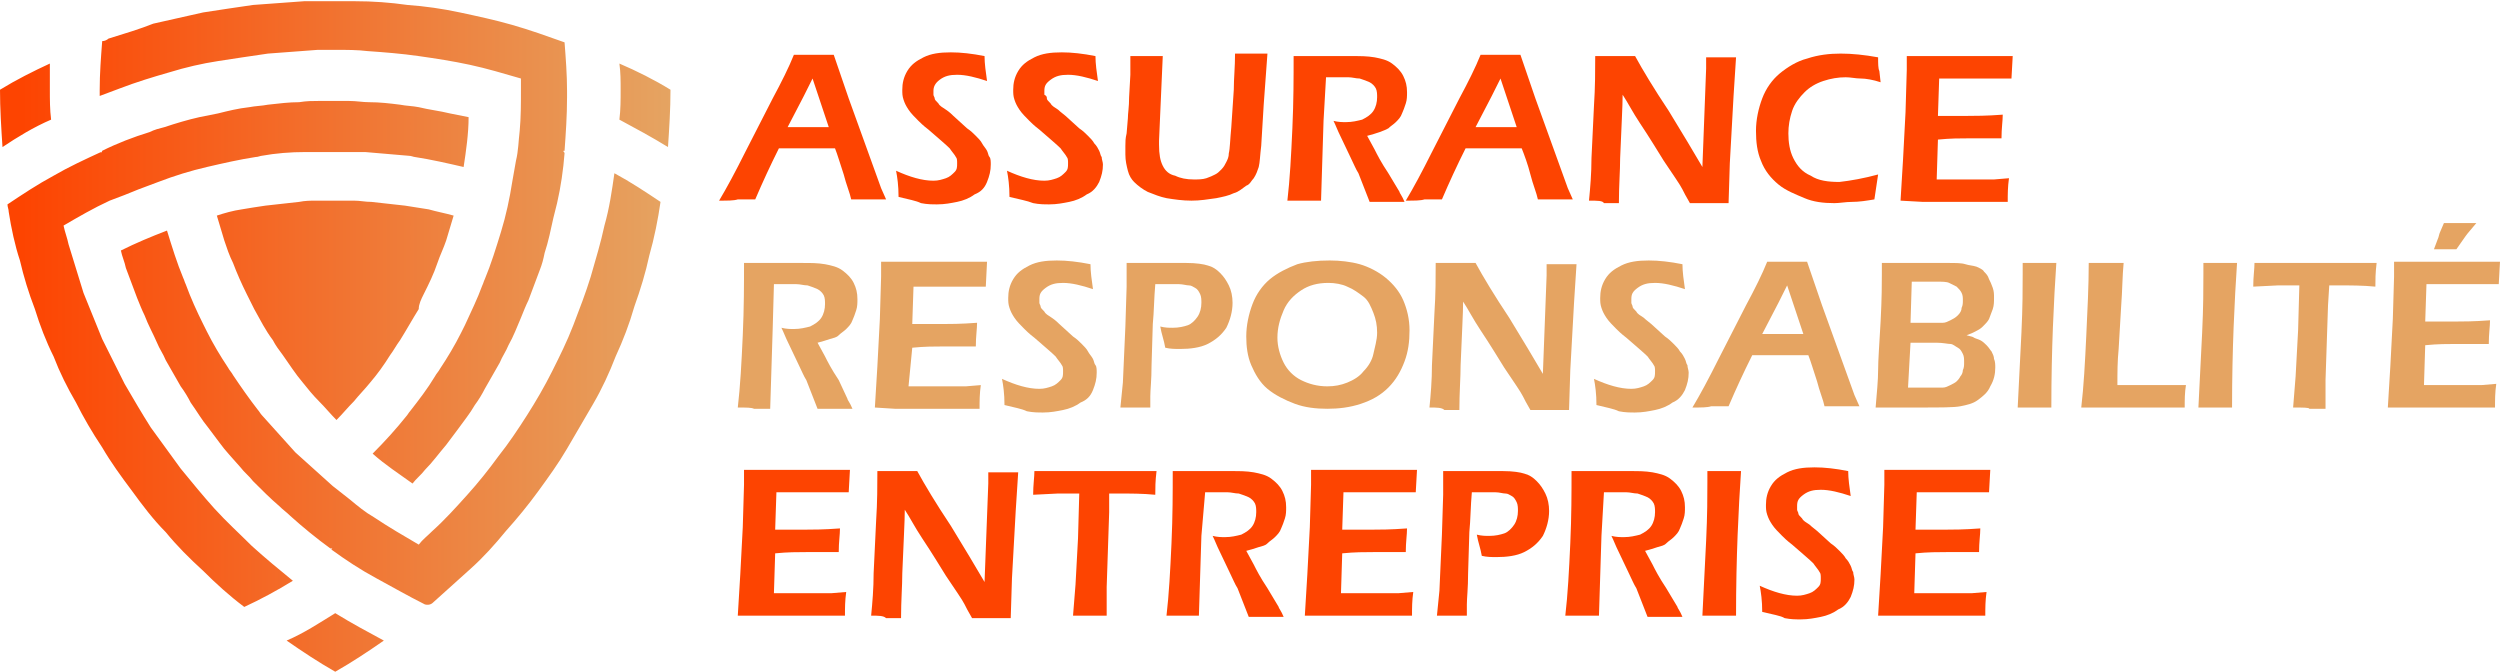
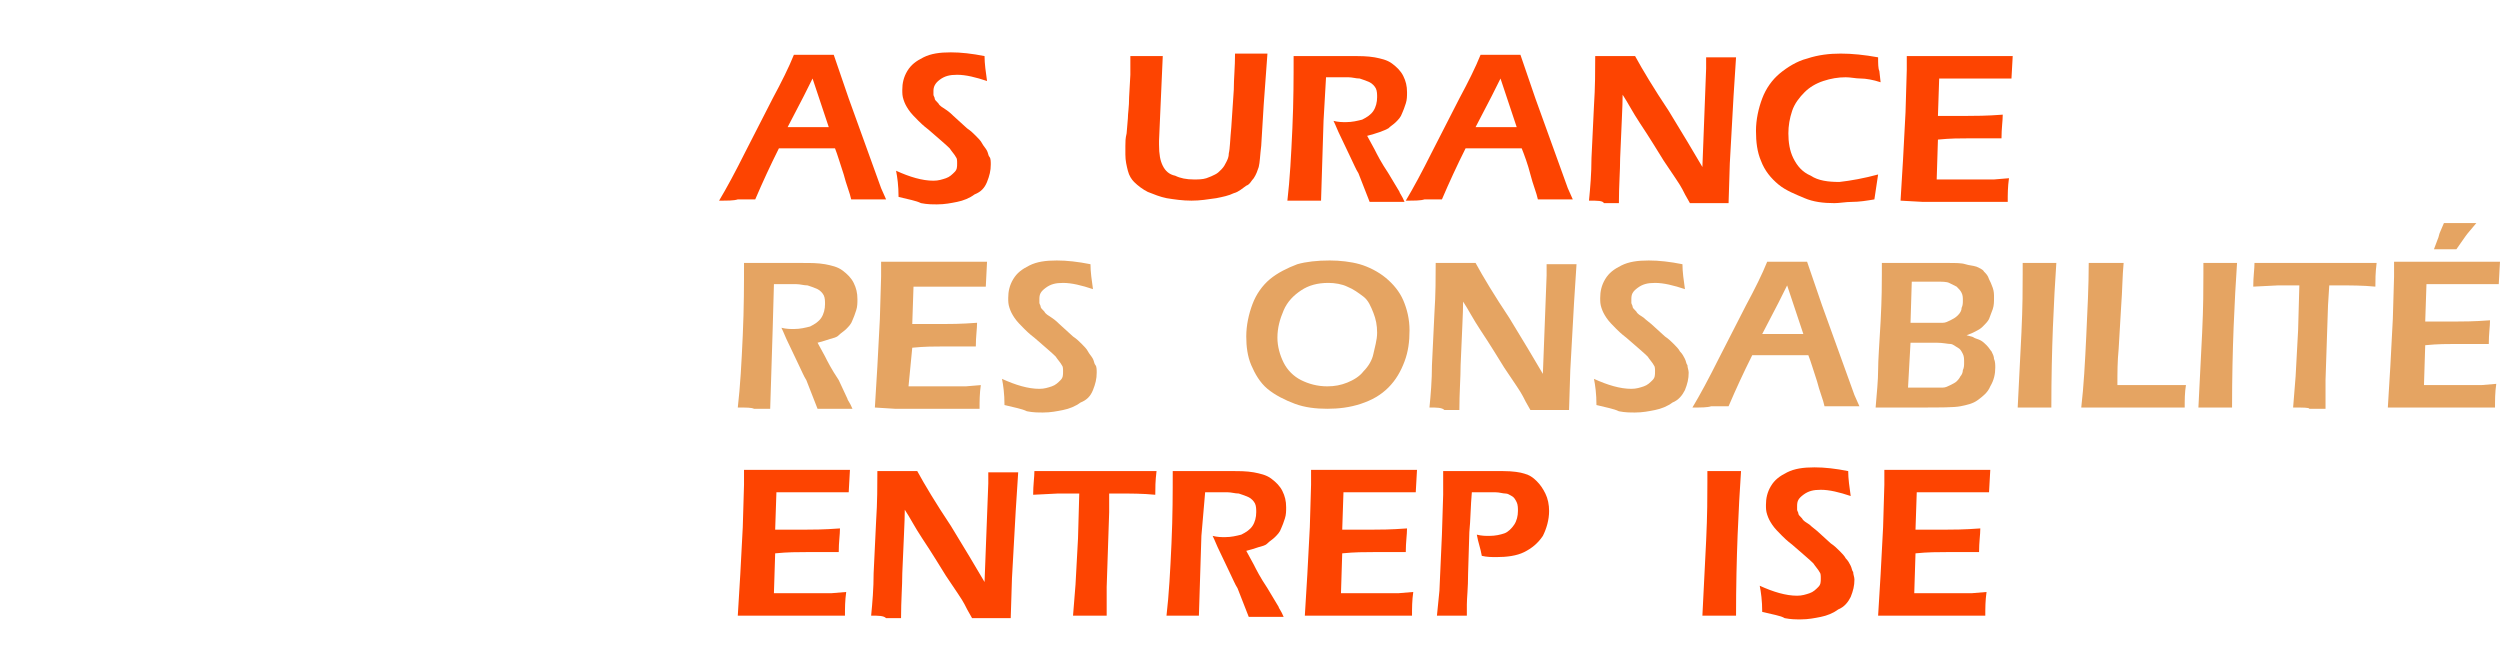
<svg xmlns="http://www.w3.org/2000/svg" version="1.1" id="Layer_1" x="0px" y="0px" width="200.6px" height="53.9px" viewBox="0 0 200.6 53.9" style="enable-background:new 0 0 200.6 53.9;" xml:space="preserve">
  <style type="text/css">
	.st0{fill:#FD4401;}
	.st1{fill:#E5A462;}
	.st2{fill-rule:evenodd;clip-rule:evenodd;fill:url(#SVGID_1_);}
</style>
  <g>
    <g>
      <path class="st0" d="M57.7,16.1c0.6-1,1.3-2.3,2.1-3.9L62,7.9c0.7-1.3,1.3-2.5,1.7-3.5c0.7,0,1.3,0,1.6,0c0.5,0,1.1,0,1.6,0    l1.2,3.5l2.6,7.2l0.4,0.9l-1.3,0c-0.3,0-0.8,0-1.5,0c-0.1-0.5-0.4-1.2-0.6-2c-0.3-0.9-0.5-1.6-0.7-2.1h-4.5    c-0.7,1.4-1.3,2.7-1.9,4.1l-1.4,0C58.9,16.1,58.4,16.1,57.7,16.1z M63.2,10.2h3.3l-1.3-3.9l-0.7,1.4L63.2,10.2z" />
      <path class="st0" d="M72.1,15.8c0-0.9-0.1-1.6-0.2-2.1c1.1,0.5,2.1,0.8,3,0.8c0.4,0,0.7-0.1,1-0.2c0.3-0.1,0.5-0.3,0.7-0.5    s0.2-0.4,0.2-0.7c0-0.2,0-0.4-0.1-0.5c-0.1-0.2-0.3-0.4-0.5-0.7c-0.3-0.3-0.9-0.8-1.7-1.5c-0.4-0.3-0.7-0.6-0.8-0.7    c-0.3-0.3-0.6-0.6-0.8-0.9c-0.2-0.3-0.3-0.5-0.4-0.8c-0.1-0.3-0.1-0.5-0.1-0.8c0-0.5,0.1-1,0.4-1.5c0.3-0.5,0.7-0.8,1.3-1.1    c0.6-0.3,1.3-0.4,2.2-0.4c0.8,0,1.7,0.1,2.7,0.3c0,0.6,0.1,1.3,0.2,2c-0.9-0.3-1.7-0.5-2.4-0.5c-0.6,0-1,0.1-1.4,0.4    S74.9,7,74.9,7.3c0,0.1,0,0.2,0,0.3c0,0.1,0.1,0.2,0.1,0.3c0,0.1,0.1,0.2,0.3,0.4c0.1,0.2,0.3,0.3,0.6,0.5s0.5,0.4,0.6,0.5l1.1,1    c0.3,0.2,0.5,0.4,0.7,0.6c0.2,0.2,0.4,0.4,0.5,0.6c0.1,0.2,0.3,0.4,0.4,0.6c0.1,0.2,0.1,0.4,0.2,0.5s0.1,0.4,0.1,0.6    c0,0.5-0.1,0.9-0.3,1.4s-0.5,0.8-1,1c-0.4,0.3-0.9,0.5-1.4,0.6s-1,0.2-1.6,0.2c-0.4,0-0.8,0-1.3-0.1C73.5,16.1,72.9,16,72.1,15.8z    " />
-       <path class="st0" d="M81,15.8c0-0.9-0.1-1.6-0.2-2.1c1.1,0.5,2.1,0.8,3,0.8c0.4,0,0.7-0.1,1-0.2s0.5-0.3,0.7-0.5    c0.2-0.2,0.2-0.4,0.2-0.7c0-0.2,0-0.4-0.1-0.5c-0.1-0.2-0.3-0.4-0.5-0.7c-0.3-0.3-0.9-0.8-1.7-1.5c-0.4-0.3-0.7-0.6-0.8-0.7    c-0.3-0.3-0.6-0.6-0.8-0.9c-0.2-0.3-0.3-0.5-0.4-0.8c-0.1-0.3-0.1-0.5-0.1-0.8c0-0.5,0.1-1,0.4-1.5c0.3-0.5,0.7-0.8,1.3-1.1    s1.3-0.4,2.2-0.4c0.8,0,1.7,0.1,2.7,0.3c0,0.6,0.1,1.3,0.2,2c-0.9-0.3-1.7-0.5-2.4-0.5c-0.6,0-1,0.1-1.4,0.4    c-0.4,0.3-0.5,0.5-0.5,0.9c0,0.1,0,0.2,0,0.3C84,7.7,84,7.8,84,7.9s0.1,0.2,0.3,0.4c0.1,0.2,0.3,0.3,0.6,0.5    c0.2,0.2,0.5,0.4,0.6,0.5l1.1,1c0.3,0.2,0.5,0.4,0.7,0.6c0.2,0.2,0.4,0.4,0.5,0.6c0.2,0.2,0.3,0.4,0.4,0.6    c0.1,0.2,0.1,0.4,0.2,0.5c0,0.2,0.1,0.4,0.1,0.6c0,0.5-0.1,0.9-0.3,1.4c-0.2,0.4-0.5,0.8-1,1c-0.4,0.3-0.9,0.5-1.4,0.6    s-1,0.2-1.6,0.2c-0.4,0-0.8,0-1.3-0.1C82.4,16.1,81.8,16,81,15.8z" />
      <path class="st0" d="M90.7,4.5c0.7,0,1.1,0,1.3,0c0.3,0,0.7,0,1.3,0L93,11.3c0,0.1,0,0.2,0,0.3c0,0.8,0.1,1.3,0.3,1.7    c0.2,0.4,0.5,0.7,1,0.8c0.4,0.2,0.9,0.3,1.5,0.3c0.3,0,0.7,0,1-0.1c0.3-0.1,0.5-0.2,0.7-0.3c0.2-0.1,0.3-0.2,0.5-0.4    c0.2-0.2,0.3-0.4,0.4-0.6c0.1-0.2,0.2-0.4,0.2-0.7c0.1-0.4,0.1-1.1,0.2-2.1l0.2-3c0-0.9,0.1-1.8,0.1-2.9c0.6,0,1.1,0,1.4,0l1.2,0    l-0.3,4.1l-0.2,3.3c-0.1,0.8-0.1,1.3-0.2,1.7c-0.1,0.3-0.2,0.6-0.4,0.9c-0.2,0.2-0.3,0.5-0.6,0.6c-0.3,0.2-0.6,0.5-1,0.6    c-0.4,0.2-0.9,0.3-1.4,0.4c-0.7,0.1-1.3,0.2-2,0.2c-0.7,0-1.4-0.1-2-0.2c-0.5-0.1-1-0.3-1.5-0.5c-0.4-0.2-0.8-0.5-1.1-0.8    c-0.2-0.2-0.4-0.5-0.5-0.9c-0.1-0.4-0.2-0.8-0.2-1.3c0-0.2,0-0.4,0-0.7c0-0.3,0-0.6,0.1-1l0.1-1.2c0-0.4,0.1-0.9,0.1-1.7l0.1-1.8    C90.7,5.6,90.7,5.1,90.7,4.5z" />
      <path class="st0" d="M103.3,16.1c0.2-1.7,0.3-3.6,0.4-5.8c0.1-2.2,0.1-4.1,0.1-5.8c0.7,0,1.3,0,1.7,0c0.5,0,1,0,1.5,0s1,0,1.5,0    c0.7,0,1.2,0,1.8,0.1c0.5,0.1,1,0.2,1.4,0.5c0.4,0.3,0.7,0.6,0.9,1c0.2,0.4,0.3,0.8,0.3,1.3c0,0.3,0,0.6-0.1,0.9    c-0.1,0.3-0.2,0.6-0.3,0.8c-0.1,0.3-0.3,0.5-0.5,0.7c-0.2,0.2-0.4,0.3-0.6,0.5c-0.2,0.1-0.4,0.2-0.7,0.3c-0.3,0.1-0.6,0.2-1,0.3    l0.6,1.1c0.2,0.4,0.5,1,1.1,1.9l0.9,1.5c0,0.1,0.2,0.3,0.4,0.8c-0.7,0-1.2,0-1.4,0c-0.3,0-0.8,0-1.4,0l-0.9-2.3    c-0.2-0.3-0.4-0.8-0.6-1.2l-1-2.1c-0.1-0.2-0.2-0.5-0.4-0.9c0.4,0.1,0.7,0.1,1,0.1c0.5,0,0.9-0.1,1.3-0.2c0.4-0.2,0.7-0.4,0.9-0.7    c0.2-0.3,0.3-0.7,0.3-1.1c0-0.2,0-0.5-0.1-0.7s-0.3-0.4-0.5-0.5s-0.5-0.2-0.8-0.3c-0.3,0-0.6-0.1-0.9-0.1c-0.2,0-0.4,0-0.7,0    c-0.3,0-0.7,0-1.1,0l-0.2,3.5l-0.2,6.4l-1.3,0C104.4,16.1,104,16.1,103.3,16.1z" />
      <path class="st0" d="M112.8,16.1c0.6-1,1.3-2.3,2.1-3.9l2.2-4.3c0.7-1.3,1.3-2.5,1.7-3.5c0.7,0,1.3,0,1.6,0c0.5,0,1.1,0,1.6,0    l1.2,3.5l2.6,7.2l0.4,0.9l-1.3,0c-0.3,0-0.8,0-1.5,0c-0.1-0.5-0.4-1.2-0.6-2s-0.5-1.6-0.7-2.1h-4.5c-0.7,1.4-1.3,2.7-1.9,4.1    l-1.4,0C114,16.1,113.5,16.1,112.8,16.1z M118.4,10.2h3.3l-1.3-3.9l-0.7,1.4L118.4,10.2z" />
      <path class="st0" d="M127.5,16.1c0.1-1,0.2-2.2,0.2-3.4l0.2-4.2c0.1-1.5,0.1-2.9,0.1-4c0.7,0,1.2,0,1.7,0c0.3,0,0.8,0,1.5,0    c0.6,1.1,1.5,2.6,2.7,4.4c1.1,1.8,2,3.3,2.7,4.5l0.3-7.9c0-0.2,0-0.5,0-0.9c0.5,0,0.9,0,1.2,0c0.1,0,0.5,0,1.2,0l-0.2,3.1    l-0.3,5.4l-0.1,3.2c-0.6,0-1.1,0-1.5,0c-0.3,0-0.9,0-1.6,0c-0.3-0.5-0.5-0.9-0.6-1.1c-0.2-0.4-0.7-1.1-1.5-2.3    c-0.5-0.8-1.1-1.8-1.9-3c-0.6-0.9-1-1.7-1.4-2.3c0,0.9-0.1,2.6-0.2,5.1c0,1-0.1,2.2-0.1,3.6c-0.5,0-0.9,0-1.2,0    C128.6,16.1,128.2,16.1,127.5,16.1z" />
      <path class="st0" d="M150.7,14c-0.1,0.7-0.2,1.3-0.3,2c-0.6,0.1-1.2,0.2-1.8,0.2c-0.5,0-1,0.1-1.4,0.1c-0.9,0-1.7-0.1-2.4-0.4    s-1.5-0.6-2.1-1.1s-1.1-1.1-1.4-1.9c-0.3-0.7-0.4-1.5-0.4-2.4c0-0.9,0.2-1.8,0.5-2.6s0.8-1.5,1.4-2s1.4-1,2.2-1.2    c0.9-0.3,1.8-0.4,2.7-0.4c0.9,0,1.9,0.1,3,0.3c0,0.5,0,0.9,0.1,1.1l0.1,0.9c-0.6-0.2-1.2-0.3-1.6-0.3s-0.8-0.1-1.2-0.1    c-0.6,0-1.2,0.1-1.8,0.3s-1.1,0.5-1.5,0.9s-0.8,0.9-1,1.5c-0.2,0.6-0.3,1.2-0.3,1.8c0,0.7,0.1,1.4,0.4,2c0.3,0.6,0.7,1.1,1.4,1.4    c0.6,0.4,1.4,0.5,2.3,0.5C148.5,14.5,149.6,14.3,150.7,14z" />
      <path class="st0" d="M152.5,16.1l0.2-3.3l0.2-3.8l0.1-3.4V4.5c1.4,0,2.9,0,4.4,0l1.6,0l2.5,0l-0.1,1.8l-0.8,0c-0.2,0-0.5,0-0.9,0    c-0.4,0-0.8,0-1.2,0c-0.9,0-1.5,0-1.7,0c-0.3,0-0.6,0-1.2,0l-0.1,3c0.8,0,1.6,0,2.4,0c0.5,0,1.5,0,2.8-0.1c0,0.5-0.1,1.1-0.1,1.9    c-1.5,0-2.4,0-2.6,0c-0.7,0-1.5,0-2.5,0.1l-0.1,3.2l0.9,0c0.3,0,0.9,0,1.9,0l1.8,0l1.2-0.1c-0.1,0.7-0.1,1.3-0.1,1.9    c-1.5,0-2.8,0-4,0l-2.8,0L152.5,16.1z" />
      <path class="st1" d="M59.2,32.7c0.2-1.7,0.3-3.6,0.4-5.8c0.1-2.2,0.1-4.1,0.1-5.8c0.7,0,1.3,0,1.7,0c0.5,0,1,0,1.5,0    c0.5,0,1,0,1.5,0c0.7,0,1.2,0,1.8,0.1c0.5,0.1,1,0.2,1.4,0.5c0.4,0.3,0.7,0.6,0.9,1c0.2,0.4,0.3,0.8,0.3,1.3c0,0.3,0,0.6-0.1,0.9    c-0.1,0.3-0.2,0.6-0.3,0.8c-0.1,0.3-0.3,0.5-0.5,0.7c-0.2,0.2-0.4,0.3-0.6,0.5s-0.4,0.2-0.7,0.3s-0.6,0.2-1,0.3l0.6,1.1    c0.2,0.4,0.5,1,1.1,1.9L68,32c0,0.1,0.2,0.3,0.4,0.8c-0.7,0-1.2,0-1.4,0c-0.3,0-0.8,0-1.4,0l-0.9-2.3c-0.2-0.3-0.4-0.8-0.6-1.2    l-1-2.1c-0.1-0.2-0.2-0.5-0.4-0.9c0.4,0.1,0.7,0.1,1,0.1c0.5,0,0.9-0.1,1.3-0.2c0.4-0.2,0.7-0.4,0.9-0.7c0.2-0.3,0.3-0.7,0.3-1.1    c0-0.2,0-0.5-0.1-0.7s-0.3-0.4-0.5-0.5s-0.5-0.2-0.8-0.3c-0.3,0-0.6-0.1-0.9-0.1c-0.2,0-0.4,0-0.7,0c-0.3,0-0.7,0-1.1,0L62,26.4    l-0.2,6.4l-1.3,0C60.3,32.7,59.9,32.7,59.2,32.7z" />
      <path class="st1" d="M70.2,32.7l0.2-3.3l0.2-3.8l0.1-3.4v-1.2c1.4,0,2.9,0,4.4,0l1.6,0l2.5,0L79.1,23l-0.8,0c-0.2,0-0.5,0-0.9,0    c-0.4,0-0.8,0-1.2,0c-0.9,0-1.5,0-1.7,0c-0.3,0-0.6,0-1.2,0l-0.1,3c0.8,0,1.6,0,2.4,0c0.5,0,1.5,0,2.8-0.1c0,0.5-0.1,1.1-0.1,1.9    c-1.5,0-2.4,0-2.6,0c-0.7,0-1.5,0-2.5,0.1L72.9,31l0.9,0c0.3,0,0.9,0,1.9,0l1.8,0l1.2-0.1c-0.1,0.7-0.1,1.3-0.1,1.9    c-1.5,0-2.8,0-4,0l-2.8,0L70.2,32.7z" />
      <path class="st1" d="M80.6,32.5c0-0.9-0.1-1.6-0.2-2.1c1.1,0.5,2.1,0.8,3,0.8c0.4,0,0.7-0.1,1-0.2c0.3-0.1,0.5-0.3,0.7-0.5    s0.2-0.4,0.2-0.7c0-0.2,0-0.4-0.1-0.5c-0.1-0.2-0.3-0.4-0.5-0.7c-0.3-0.3-0.9-0.8-1.7-1.5c-0.4-0.3-0.7-0.6-0.8-0.7    c-0.3-0.3-0.6-0.6-0.8-0.9c-0.2-0.3-0.3-0.5-0.4-0.8c-0.1-0.3-0.1-0.5-0.1-0.8c0-0.5,0.1-1,0.4-1.5c0.3-0.5,0.7-0.8,1.3-1.1    c0.6-0.3,1.3-0.4,2.2-0.4c0.8,0,1.7,0.1,2.7,0.3c0,0.6,0.1,1.3,0.2,2c-0.9-0.3-1.7-0.5-2.4-0.5c-0.6,0-1,0.1-1.4,0.4    s-0.5,0.5-0.5,0.9c0,0.1,0,0.2,0,0.3c0,0.1,0.1,0.2,0.1,0.3c0,0.1,0.1,0.2,0.3,0.4c0.1,0.2,0.3,0.3,0.6,0.5s0.5,0.4,0.6,0.5l1.1,1    c0.3,0.2,0.5,0.4,0.7,0.6c0.2,0.2,0.4,0.4,0.5,0.6c0.1,0.2,0.3,0.4,0.4,0.6c0.1,0.2,0.1,0.4,0.2,0.5s0.1,0.4,0.1,0.6    c0,0.5-0.1,0.9-0.3,1.4s-0.5,0.8-1,1c-0.4,0.3-0.9,0.5-1.4,0.6s-1,0.2-1.6,0.2c-0.4,0-0.8,0-1.3-0.1C82,32.8,81.4,32.7,80.6,32.5z    " />
-       <path class="st1" d="M89.9,32.7l0.2-2l0.2-4.5l0.1-3.2c0-0.3,0-0.6,0-0.9c0-0.2,0-0.6,0-1c0.7,0,1.3,0,1.8,0c0.4,0,0.9,0,1.5,0    s1.2,0,1.5,0c0.8,0,1.4,0.1,1.7,0.2c0.4,0.1,0.7,0.3,1,0.6c0.3,0.3,0.5,0.6,0.7,1c0.2,0.4,0.3,0.9,0.3,1.4c0,0.7-0.2,1.4-0.5,2    c-0.4,0.6-0.9,1-1.5,1.3s-1.4,0.4-2.2,0.4c-0.4,0-0.8,0-1.2-0.1c-0.1-0.6-0.3-1.1-0.4-1.7c0.4,0.1,0.7,0.1,1,0.1    c0.5,0,0.9-0.1,1.2-0.2c0.3-0.1,0.6-0.4,0.8-0.7c0.2-0.3,0.3-0.7,0.3-1.1c0-0.2,0-0.5-0.1-0.7s-0.2-0.4-0.4-0.5    c-0.2-0.1-0.3-0.2-0.5-0.2s-0.5-0.1-0.8-0.1c-0.3,0-0.6,0-1,0c-0.3,0-0.6,0-0.9,0c-0.1,1.1-0.1,2.2-0.2,3.2l-0.1,3.3    c0,1.2-0.1,2-0.1,2.5c0,0.2,0,0.5,0,0.9l-1.2,0C91,32.7,90.5,32.7,89.9,32.7z" />
      <path class="st1" d="M106.7,20.9c0.8,0,1.7,0.1,2.4,0.3s1.5,0.6,2.1,1.1c0.6,0.5,1.1,1.1,1.4,1.8s0.5,1.5,0.5,2.4    c0,0.9-0.1,1.7-0.4,2.5c-0.3,0.8-0.7,1.5-1.3,2.1c-0.6,0.6-1.3,1-2.2,1.3s-1.8,0.4-2.7,0.4c-0.9,0-1.8-0.1-2.6-0.4    c-0.8-0.3-1.6-0.7-2.2-1.2c-0.6-0.5-1-1.2-1.3-1.9c-0.3-0.7-0.4-1.5-0.4-2.3c0-0.9,0.2-1.8,0.5-2.6c0.3-0.8,0.8-1.5,1.4-2    c0.6-0.5,1.4-0.9,2.2-1.2C104.8,21,105.7,20.9,106.7,20.9z M106.6,22.7c-0.9,0-1.6,0.2-2.2,0.6c-0.6,0.4-1.1,0.9-1.4,1.6    c-0.3,0.7-0.5,1.4-0.5,2.2c0,0.7,0.2,1.4,0.5,2s0.8,1.1,1.4,1.4c0.6,0.3,1.3,0.5,2.1,0.5c0.6,0,1.1-0.1,1.6-0.3    c0.5-0.2,1-0.5,1.3-0.9c0.4-0.4,0.7-0.9,0.8-1.4s0.3-1.1,0.3-1.7c0-0.6-0.1-1.1-0.3-1.6c-0.2-0.5-0.4-1-0.8-1.3s-0.8-0.6-1.3-0.8    C107.7,22.8,107.1,22.7,106.6,22.7z" />
      <path class="st1" d="M114.7,32.7c0.1-1,0.2-2.2,0.2-3.4l0.2-4.2c0.1-1.5,0.1-2.9,0.1-4c0.7,0,1.2,0,1.7,0c0.3,0,0.8,0,1.5,0    c0.6,1.1,1.5,2.6,2.7,4.4c1.1,1.8,2,3.3,2.7,4.5l0.3-7.9c0-0.2,0-0.5,0-0.9c0.5,0,0.9,0,1.2,0c0.1,0,0.5,0,1.2,0l-0.2,3.1    l-0.3,5.4l-0.1,3.2c-0.6,0-1.1,0-1.5,0c-0.3,0-0.9,0-1.6,0c-0.3-0.5-0.5-0.9-0.6-1.1c-0.2-0.4-0.7-1.1-1.5-2.3    c-0.5-0.8-1.1-1.8-1.9-3c-0.6-0.9-1-1.7-1.4-2.3c0,0.9-0.1,2.6-0.2,5.1c0,1-0.1,2.2-0.1,3.6c-0.5,0-0.9,0-1.2,0    C115.7,32.7,115.3,32.7,114.7,32.7z" />
      <path class="st1" d="M128.1,32.5c0-0.9-0.1-1.6-0.2-2.1c1.1,0.5,2.1,0.8,3,0.8c0.4,0,0.7-0.1,1-0.2s0.5-0.3,0.7-0.5    c0.2-0.2,0.2-0.4,0.2-0.7c0-0.2,0-0.4-0.1-0.5c-0.1-0.2-0.3-0.4-0.5-0.7c-0.3-0.3-0.9-0.8-1.7-1.5c-0.4-0.3-0.7-0.6-0.8-0.7    c-0.3-0.3-0.6-0.6-0.8-0.9c-0.2-0.3-0.3-0.5-0.4-0.8c-0.1-0.3-0.1-0.5-0.1-0.8c0-0.5,0.1-1,0.4-1.5c0.3-0.5,0.7-0.8,1.3-1.1    s1.3-0.4,2.2-0.4c0.8,0,1.7,0.1,2.7,0.3c0,0.6,0.1,1.3,0.2,2c-0.9-0.3-1.7-0.5-2.4-0.5c-0.6,0-1,0.1-1.4,0.4    c-0.4,0.3-0.5,0.5-0.5,0.9c0,0.1,0,0.2,0,0.3c0,0.1,0.1,0.2,0.1,0.3s0.1,0.2,0.3,0.4c0.1,0.2,0.3,0.3,0.6,0.5    c0.2,0.2,0.5,0.4,0.6,0.5l1.1,1c0.3,0.2,0.5,0.4,0.7,0.6c0.2,0.2,0.4,0.4,0.5,0.6c0.2,0.2,0.3,0.4,0.4,0.6    c0.1,0.2,0.1,0.4,0.2,0.5c0,0.2,0.1,0.4,0.1,0.6c0,0.5-0.1,0.9-0.3,1.4c-0.2,0.4-0.5,0.8-1,1c-0.4,0.3-0.9,0.5-1.4,0.6    s-1,0.2-1.6,0.2c-0.4,0-0.8,0-1.3-0.1C129.5,32.8,128.9,32.7,128.1,32.5z" />
      <path class="st1" d="M135.8,32.7c0.6-1,1.3-2.3,2.1-3.9l2.2-4.3c0.7-1.3,1.3-2.5,1.7-3.5c0.7,0,1.3,0,1.6,0c0.5,0,1.1,0,1.6,0    l1.2,3.5l2.6,7.2l0.4,0.9l-1.3,0c-0.3,0-0.8,0-1.5,0c-0.1-0.5-0.4-1.2-0.6-2c-0.3-0.9-0.5-1.6-0.7-2.1h-4.5    c-0.7,1.4-1.3,2.7-1.9,4.1l-1.4,0C137,32.7,136.5,32.7,135.8,32.7z M141.4,26.8h3.3l-1.3-3.9l-0.7,1.4L141.4,26.8z" />
      <path class="st1" d="M150.5,32.7c0.1-1.2,0.2-2.2,0.2-3c0-0.8,0.1-2.1,0.2-3.9c0.1-1.9,0.1-3.1,0.1-3.8c0-0.2,0-0.5,0-0.9    c0.7,0,1.3,0,1.8,0c0.5,0,1.1,0,1.8,0s1.3,0,1.7,0c0.6,0,1.1,0,1.4,0.1c0.3,0.1,0.6,0.1,0.9,0.2c0.2,0.1,0.5,0.2,0.6,0.4    c0.2,0.2,0.3,0.3,0.4,0.6c0.1,0.2,0.2,0.4,0.3,0.7s0.1,0.5,0.1,0.8c0,0.3,0,0.6-0.1,0.9c-0.1,0.3-0.2,0.5-0.3,0.8    c-0.1,0.2-0.3,0.4-0.5,0.6c-0.2,0.2-0.4,0.3-0.6,0.4c-0.2,0.1-0.4,0.2-0.7,0.3c0.3,0.1,0.5,0.1,0.6,0.2c0.2,0.1,0.3,0.1,0.5,0.2    c0.2,0.1,0.4,0.3,0.5,0.4c0.2,0.2,0.3,0.4,0.4,0.5c0.1,0.2,0.2,0.4,0.2,0.6c0.1,0.2,0.1,0.5,0.1,0.7c0,0.5-0.1,1-0.4,1.5    c-0.2,0.5-0.6,0.8-1,1.1c-0.4,0.3-0.9,0.4-1.4,0.5c-0.5,0.1-1.6,0.1-3.3,0.1l-2.1,0L150.5,32.7z M153.1,31.1h1.9    c0.4,0,0.7,0,0.9,0s0.4-0.1,0.6-0.2c0.2-0.1,0.4-0.2,0.5-0.3c0.1-0.1,0.2-0.2,0.3-0.4c0.1-0.1,0.2-0.3,0.2-0.5    c0.1-0.2,0.1-0.4,0.1-0.6c0-0.3,0-0.5-0.1-0.7s-0.2-0.4-0.4-0.5c-0.2-0.1-0.4-0.3-0.6-0.3s-0.6-0.1-1.1-0.1h-2.1L153.1,31.1z     M153.3,25.9h1.4c0.6,0,1,0,1.2,0c0.2,0,0.4-0.1,0.6-0.2c0.2-0.1,0.4-0.2,0.6-0.4c0.2-0.2,0.3-0.4,0.3-0.6    c0.1-0.2,0.1-0.4,0.1-0.6c0-0.2,0-0.4-0.1-0.6s-0.2-0.3-0.4-0.5c-0.2-0.1-0.4-0.2-0.6-0.3c-0.2-0.1-0.6-0.1-1-0.1h-2L153.3,25.9z" />
      <path class="st1" d="M161.9,32.7c0.1-2,0.2-4,0.3-6c0.1-2.1,0.1-3.6,0.1-4.7l0-0.9l1.4,0c0.1,0,0.5,0,1.3,0    c-0.2,3-0.4,6.9-0.4,11.6l-1.3,0C163.2,32.7,162.7,32.7,161.9,32.7z" />
      <path class="st1" d="M167,32.7c0.2-1.7,0.3-3.6,0.4-5.7c0.1-2.1,0.2-4.1,0.2-5.9c0.6,0,1.1,0,1.5,0c0.3,0,0.7,0,1.3,0    c-0.1,1-0.1,2.2-0.2,3.5l-0.2,3.4c-0.1,1-0.1,1.9-0.1,2.9l1.5,0c1.4,0,2.3,0,2.7,0c0.4,0,0.9,0,1.3,0c-0.1,0.6-0.1,1.2-0.1,1.8    c-1.5,0-2.8,0-3.8,0l-2.7,0L167,32.7z" />
      <path class="st1" d="M176.4,32.7c0.1-2,0.2-4,0.3-6c0.1-2.1,0.1-3.6,0.1-4.7l0-0.9l1.4,0c0.1,0,0.5,0,1.3,0    c-0.2,3-0.4,6.9-0.4,11.6l-1.3,0C177.7,32.7,177.2,32.7,176.4,32.7z" />
      <path class="st1" d="M184,32.7l0.2-2.5l0.2-3.7l0.1-3.6h-0.6l-0.6,0l-0.5,0l-2,0.1c0-0.8,0.1-1.4,0.1-1.9c1.6,0,3.3,0,5.1,0l3.1,0    l1.6,0c-0.1,0.8-0.1,1.4-0.1,1.9c-1-0.1-2-0.1-3-0.1h-0.7l-0.1,1.6l-0.2,6l0,1c0,0.4,0,0.8,0,1.3l-1.3,0    C185.3,32.7,184.8,32.7,184,32.7z" />
      <path class="st1" d="M191.6,32.7l0.2-3.3l0.2-3.8l0.1-3.4v-1.2c1.4,0,2.9,0,4.4,0l1.6,0l2.5,0l-0.1,1.8l-0.8,0c-0.2,0-0.5,0-0.9,0    s-0.8,0-1.2,0c-0.9,0-1.5,0-1.7,0c-0.3,0-0.6,0-1.2,0l-0.1,3c0.8,0,1.6,0,2.4,0c0.5,0,1.5,0,2.8-0.1c0,0.5-0.1,1.1-0.1,1.9    c-1.5,0-2.4,0-2.6,0c-0.7,0-1.5,0-2.5,0.1l-0.1,3.2l0.9,0c0.3,0,0.9,0,1.9,0l1.8,0l1.2-0.1c-0.1,0.7-0.1,1.3-0.1,1.9    c-1.5,0-2.8,0-4,0l-2.8,0L191.6,32.7z M195.3,20l0.3-0.8c0.1-0.2,0.1-0.4,0.2-0.6c0.1-0.2,0.2-0.5,0.3-0.7c0.5,0,0.9,0,1.3,0    c0.3,0,0.7,0,1.3,0c-0.4,0.5-0.7,0.8-0.9,1.1l-0.7,1c-0.3,0-0.6,0-0.9,0C195.9,20,195.6,20,195.3,20z" />
      <path class="st0" d="M59.2,49.4l0.2-3.3l0.2-3.8l0.1-3.4v-1.2c1.4,0,2.9,0,4.4,0l1.6,0l2.5,0l-0.1,1.8l-0.8,0c-0.2,0-0.5,0-0.9,0    c-0.4,0-0.8,0-1.2,0c-0.9,0-1.5,0-1.7,0c-0.3,0-0.6,0-1.2,0l-0.1,3c0.8,0,1.6,0,2.4,0c0.5,0,1.5,0,2.8-0.1c0,0.5-0.1,1.1-0.1,1.9    c-1.5,0-2.4,0-2.6,0c-0.7,0-1.5,0-2.5,0.1l-0.1,3.2l0.9,0c0.3,0,0.9,0,1.9,0l1.8,0l1.2-0.1c-0.1,0.7-0.1,1.3-0.1,1.9    c-1.5,0-2.8,0-4,0l-2.8,0L59.2,49.4z" />
      <path class="st0" d="M69.9,49.4c0.1-1,0.2-2.2,0.2-3.4l0.2-4.2c0.1-1.5,0.1-2.9,0.1-4c0.7,0,1.2,0,1.7,0c0.3,0,0.8,0,1.5,0    c0.6,1.1,1.5,2.6,2.7,4.4c1.1,1.8,2,3.3,2.7,4.5l0.3-7.9c0-0.2,0-0.5,0-0.9c0.5,0,0.9,0,1.2,0c0.1,0,0.5,0,1.2,0l-0.2,3.1    l-0.3,5.4l-0.1,3.2c-0.6,0-1.1,0-1.5,0c-0.3,0-0.9,0-1.6,0c-0.3-0.5-0.5-0.9-0.6-1.1c-0.2-0.4-0.7-1.1-1.5-2.3    c-0.5-0.8-1.1-1.8-1.9-3c-0.6-0.9-1-1.7-1.4-2.3c0,0.9-0.1,2.6-0.2,5.1c0,1-0.1,2.2-0.1,3.6c-0.5,0-0.9,0-1.2,0    C70.9,49.4,70.5,49.4,69.9,49.4z" />
      <path class="st0" d="M86.1,49.4l0.2-2.5l0.2-3.7l0.1-3.6H86l-0.6,0l-0.5,0l-2,0.1c0-0.8,0.1-1.4,0.1-1.9c1.6,0,3.3,0,5.1,0l3.1,0    l1.6,0c-0.1,0.8-0.1,1.4-0.1,1.9c-1-0.1-2-0.1-3-0.1h-0.7L89,41.1l-0.2,6l0,1c0,0.4,0,0.8,0,1.3l-1.3,0    C87.3,49.4,86.9,49.4,86.1,49.4z" />
      <path class="st0" d="M93.6,49.4c0.2-1.7,0.3-3.6,0.4-5.8c0.1-2.2,0.1-4.1,0.1-5.8c0.7,0,1.3,0,1.7,0c0.5,0,1,0,1.5,0    c0.5,0,1,0,1.5,0c0.7,0,1.2,0,1.8,0.1c0.5,0.1,1,0.2,1.4,0.5c0.4,0.3,0.7,0.6,0.9,1c0.2,0.4,0.3,0.8,0.3,1.3c0,0.3,0,0.6-0.1,0.9    c-0.1,0.3-0.2,0.6-0.3,0.8c-0.1,0.3-0.3,0.5-0.5,0.7c-0.2,0.2-0.4,0.3-0.6,0.5s-0.4,0.2-0.7,0.3s-0.6,0.2-1,0.3l0.6,1.1    c0.2,0.4,0.5,1,1.1,1.9l0.9,1.5c0,0.1,0.2,0.3,0.4,0.8c-0.7,0-1.2,0-1.4,0c-0.3,0-0.8,0-1.4,0l-0.9-2.3c-0.2-0.3-0.4-0.8-0.6-1.2    l-1-2.1c-0.1-0.2-0.2-0.5-0.4-0.9c0.4,0.1,0.7,0.1,1,0.1c0.5,0,0.9-0.1,1.3-0.2c0.4-0.2,0.7-0.4,0.9-0.7c0.2-0.3,0.3-0.7,0.3-1.1    c0-0.2,0-0.5-0.1-0.7s-0.3-0.4-0.5-0.5s-0.5-0.2-0.8-0.3c-0.3,0-0.6-0.1-0.9-0.1c-0.2,0-0.4,0-0.7,0c-0.3,0-0.7,0-1.1,0L96.4,43    l-0.2,6.4l-1.3,0C94.7,49.4,94.3,49.4,93.6,49.4z" />
      <path class="st0" d="M104.7,49.4l0.2-3.3l0.2-3.8l0.1-3.4v-1.2c1.4,0,2.9,0,4.4,0l1.6,0l2.5,0l-0.1,1.8l-0.8,0c-0.2,0-0.5,0-0.9,0    c-0.4,0-0.8,0-1.2,0c-0.9,0-1.5,0-1.7,0c-0.3,0-0.6,0-1.2,0l-0.1,3c0.8,0,1.6,0,2.4,0c0.5,0,1.5,0,2.8-0.1c0,0.5-0.1,1.1-0.1,1.9    c-1.5,0-2.4,0-2.6,0c-0.7,0-1.5,0-2.5,0.1l-0.1,3.2l0.9,0c0.3,0,0.9,0,1.9,0l1.8,0l1.2-0.1c-0.1,0.7-0.1,1.3-0.1,1.9    c-1.5,0-2.8,0-4,0l-2.8,0L104.7,49.4z" />
      <path class="st0" d="M115.3,49.4l0.2-2l0.2-4.5l0.1-3.2c0-0.3,0-0.6,0-0.9c0-0.2,0-0.6,0-1c0.7,0,1.3,0,1.8,0c0.4,0,0.9,0,1.5,0    s1.2,0,1.5,0c0.8,0,1.4,0.1,1.7,0.2c0.4,0.1,0.7,0.3,1,0.6c0.3,0.3,0.5,0.6,0.7,1c0.2,0.4,0.3,0.9,0.3,1.4c0,0.7-0.2,1.4-0.5,2    c-0.4,0.6-0.9,1-1.5,1.3s-1.4,0.4-2.2,0.4c-0.4,0-0.8,0-1.2-0.1c-0.1-0.6-0.3-1.1-0.4-1.7c0.4,0.1,0.7,0.1,1,0.1    c0.5,0,0.9-0.1,1.2-0.2c0.3-0.1,0.6-0.4,0.8-0.7c0.2-0.3,0.3-0.7,0.3-1.1c0-0.2,0-0.5-0.1-0.7s-0.2-0.4-0.4-0.5    c-0.2-0.1-0.3-0.2-0.5-0.2s-0.5-0.1-0.8-0.1c-0.3,0-0.6,0-1,0c-0.3,0-0.6,0-0.9,0c-0.1,1.1-0.1,2.2-0.2,3.2l-0.1,3.3    c0,1.2-0.1,2-0.1,2.5c0,0.2,0,0.5,0,0.9l-1.2,0C116.5,49.4,116,49.4,115.3,49.4z" />
-       <path class="st0" d="M125.6,49.4c0.2-1.7,0.3-3.6,0.4-5.8c0.1-2.2,0.1-4.1,0.1-5.8c0.7,0,1.3,0,1.7,0c0.5,0,1,0,1.5,0    c0.5,0,1,0,1.5,0c0.7,0,1.2,0,1.8,0.1c0.5,0.1,1,0.2,1.4,0.5c0.4,0.3,0.7,0.6,0.9,1c0.2,0.4,0.3,0.8,0.3,1.3c0,0.3,0,0.6-0.1,0.9    c-0.1,0.3-0.2,0.6-0.3,0.8c-0.1,0.3-0.3,0.5-0.5,0.7c-0.2,0.2-0.4,0.3-0.6,0.5s-0.4,0.2-0.7,0.3s-0.6,0.2-1,0.3l0.6,1.1    c0.2,0.4,0.5,1,1.1,1.9l0.9,1.5c0,0.1,0.2,0.3,0.4,0.8c-0.7,0-1.2,0-1.4,0c-0.3,0-0.8,0-1.4,0l-0.9-2.3c-0.2-0.3-0.4-0.8-0.6-1.2    l-1-2.1c-0.1-0.2-0.2-0.5-0.4-0.9c0.4,0.1,0.7,0.1,1,0.1c0.5,0,0.9-0.1,1.3-0.2c0.4-0.2,0.7-0.4,0.9-0.7c0.2-0.3,0.3-0.7,0.3-1.1    c0-0.2,0-0.5-0.1-0.7s-0.3-0.4-0.5-0.5s-0.5-0.2-0.8-0.3c-0.3,0-0.6-0.1-0.9-0.1c-0.2,0-0.4,0-0.7,0c-0.3,0-0.7,0-1.1,0l-0.2,3.5    l-0.2,6.4l-1.3,0C126.7,49.4,126.2,49.4,125.6,49.4z" />
      <path class="st0" d="M136.6,49.4c0.1-2,0.2-4,0.3-6c0.1-2.1,0.1-3.6,0.1-4.7l0-0.9l1.4,0c0.1,0,0.5,0,1.3,0    c-0.2,3-0.4,6.9-0.4,11.6l-1.3,0C137.9,49.4,137.4,49.4,136.6,49.4z" />
      <path class="st0" d="M141.4,49.1c0-0.9-0.1-1.6-0.2-2.1c1.1,0.5,2.1,0.8,3,0.8c0.4,0,0.7-0.1,1-0.2s0.5-0.3,0.7-0.5    c0.2-0.2,0.2-0.4,0.2-0.7c0-0.2,0-0.4-0.1-0.5c-0.1-0.2-0.3-0.4-0.5-0.7c-0.3-0.3-0.9-0.8-1.7-1.5c-0.4-0.3-0.7-0.6-0.8-0.7    c-0.3-0.3-0.6-0.6-0.8-0.9c-0.2-0.3-0.3-0.5-0.4-0.8c-0.1-0.3-0.1-0.5-0.1-0.8c0-0.5,0.1-1,0.4-1.5c0.3-0.5,0.7-0.8,1.3-1.1    s1.3-0.4,2.2-0.4c0.8,0,1.7,0.1,2.7,0.3c0,0.6,0.1,1.3,0.2,2c-0.9-0.3-1.7-0.5-2.4-0.5c-0.6,0-1,0.1-1.4,0.4    c-0.4,0.3-0.5,0.5-0.5,0.9c0,0.1,0,0.2,0,0.3c0,0.1,0.1,0.2,0.1,0.3s0.1,0.2,0.3,0.4c0.1,0.2,0.3,0.3,0.6,0.5    c0.2,0.2,0.5,0.4,0.6,0.5l1.1,1c0.3,0.2,0.5,0.4,0.7,0.6c0.2,0.2,0.4,0.4,0.5,0.6c0.2,0.2,0.3,0.4,0.4,0.6    c0.1,0.2,0.1,0.4,0.2,0.5c0,0.2,0.1,0.4,0.1,0.6c0,0.5-0.1,0.9-0.3,1.4c-0.2,0.4-0.5,0.8-1,1c-0.4,0.3-0.9,0.5-1.4,0.6    s-1,0.2-1.6,0.2c-0.4,0-0.8,0-1.3-0.1C142.9,49.4,142.2,49.3,141.4,49.1z" />
      <path class="st0" d="M150.7,49.4l0.2-3.3l0.2-3.8l0.1-3.4v-1.2c1.4,0,2.9,0,4.4,0l1.6,0l2.5,0l-0.1,1.8l-0.8,0c-0.2,0-0.5,0-0.9,0    c-0.4,0-0.8,0-1.2,0c-0.9,0-1.5,0-1.7,0c-0.3,0-0.6,0-1.2,0l-0.1,3c0.8,0,1.6,0,2.4,0c0.5,0,1.5,0,2.8-0.1c0,0.5-0.1,1.1-0.1,1.9    c-1.5,0-2.4,0-2.6,0c-0.7,0-1.5,0-2.5,0.1l-0.1,3.2l0.9,0c0.3,0,0.9,0,1.9,0l1.8,0l1.2-0.1c-0.1,0.7-0.1,1.3-0.1,1.9    c-1.5,0-2.8,0-4,0l-2.8,0L150.7,49.4z" />
    </g>
  </g>
  <linearGradient id="SVGID_1_" gradientUnits="userSpaceOnUse" x1="0" y1="26.927" x2="53.853" y2="26.927">
    <stop offset="3.159697e-02" style="stop-color:#FD4401" />
    <stop offset="1" style="stop-color:#E5A462" />
  </linearGradient>
-   <path class="st2" d="M34,23.6c0.4-0.8,0.8-1.6,1.1-2.5c0.2-0.6,0.5-1.2,0.7-1.8c0.2-0.7,0.4-1.3,0.6-2c-0.7-0.2-1.3-0.3-2-0.5  c-0.6-0.1-1.3-0.2-1.9-0.3c-0.9-0.1-1.8-0.2-2.7-0.3c-0.5,0-0.9-0.1-1.4-0.1c-0.5,0-1,0-1.5,0c-0.5,0-1,0-1.5,0  c-0.5,0-0.9,0-1.4,0.1c-0.9,0.1-1.8,0.2-2.7,0.3c-0.7,0.1-1.3,0.2-1.9,0.3c-0.7,0.1-1.4,0.3-2,0.5c0.2,0.7,0.4,1.3,0.6,2  c0.2,0.6,0.4,1.2,0.7,1.8c0.3,0.8,0.7,1.7,1.1,2.5c0.2,0.4,0.4,0.8,0.6,1.2c0.5,0.9,0.9,1.7,1.5,2.5c0.2,0.4,0.5,0.8,0.8,1.2  c0.5,0.7,1,1.5,1.6,2.2c0.4,0.5,0.8,1,1.3,1.5c0.5,0.5,0.9,1,1.4,1.5c0.5-0.5,0.9-1,1.4-1.5c0.4-0.5,0.9-1,1.3-1.5  c0.6-0.7,1.1-1.4,1.6-2.2c0.3-0.4,0.5-0.8,0.8-1.2c0.5-0.8,1-1.7,1.5-2.5C33.6,24.4,33.8,24,34,23.6 M8.2,3.3C8.1,4.6,8,5.9,8,7.2  c0,0.2,0,0.3,0,0.5c0.5-0.2,1.1-0.4,1.6-0.6c1.3-0.5,2.6-0.9,4-1.3c1.3-0.4,2.6-0.7,3.9-0.9c1.3-0.2,2.6-0.4,4-0.6  c1.3-0.1,2.7-0.2,4-0.3c0.5,0,0.9,0,1.4,0c0.9,0,1.8,0,2.6,0.1c1.4,0.1,2.7,0.2,4.1,0.4c1.4,0.2,2.7,0.4,4.1,0.7  c1.4,0.3,2.7,0.7,4.1,1.1c0,0.3,0,0.6,0,0.9c0,1.1,0,2.2-0.1,3.3c-0.1,0.8-0.1,1.6-0.3,2.4c-0.1,0.6-0.2,1.1-0.3,1.7  c-0.2,1.3-0.5,2.7-0.9,4c0,0,0,0,0,0c0,0,0,0,0,0c-0.4,1.3-0.8,2.6-1.3,3.8c-0.1,0.2-0.1,0.3-0.2,0.5c-0.4,1.1-0.9,2.1-1.4,3.2  c-0.1,0.2-0.2,0.4-0.3,0.6c-0.5,1-1.1,2-1.7,2.9c-0.1,0.2-0.3,0.4-0.4,0.6c-0.6,1-1.3,1.9-2,2.8c-0.1,0.1-0.2,0.3-0.3,0.4  c-0.8,1-1.7,2-2.7,3c0,0,0,0,0,0c1,0.9,2.1,1.6,3.2,2.4c0.3-0.4,0.7-0.7,1-1.1c0.6-0.6,1.1-1.3,1.7-2c0.3-0.4,0.6-0.8,0.9-1.2  c0.5-0.7,1-1.3,1.4-2c0.3-0.4,0.6-0.9,0.8-1.3c0.4-0.7,0.8-1.4,1.2-2.1c0.2-0.5,0.5-0.9,0.7-1.4c0.4-0.7,0.7-1.5,1-2.2  c0.2-0.5,0.4-1,0.6-1.4c0.3-0.8,0.6-1.6,0.9-2.4c0.2-0.5,0.3-0.9,0.4-1.4c0.3-0.9,0.5-1.9,0.7-2.8c0.1-0.4,0.2-0.8,0.3-1.2  c0.3-1.3,0.5-2.7,0.6-4c0-0.1-0.1-0.1-0.1-0.2c0,0,0.1,0,0.1,0c0.1-1.4,0.2-2.8,0.2-4.3c0-0.2,0-0.3,0-0.5c0-1.3-0.1-2.6-0.2-3.9  c-1.4-0.5-2.8-1-4.2-1.4c-1.4-0.4-2.8-0.7-4.2-1c-1.4-0.3-2.8-0.5-4.2-0.6c-1.4-0.2-2.8-0.3-4.2-0.3c-0.6,0-1.3,0-1.9,0  c-0.7,0-1.5,0-2.2,0c-1.4,0.1-2.8,0.2-4.1,0.3c-1.4,0.2-2.7,0.4-4,0.6c-1.3,0.3-2.7,0.6-4,0.9C11.3,2.3,10,2.7,8.7,3.1  C8.6,3.2,8.4,3.3,8.2,3.3z M4.1,9.6C4,8.8,4,8,4,7.2c0-0.7,0-1.4,0-2.1C2.7,5.7,1.3,6.4,0,7.2c0,1.5,0.1,3.1,0.2,4.6  C1.4,11,2.7,10.2,4.1,9.6z M49.8,7.2c0,0.8,0,1.6-0.1,2.4c1.3,0.7,2.6,1.4,3.9,2.2c0.1-1.5,0.2-3,0.2-4.6c-1.3-0.8-2.7-1.5-4.1-2.1  C49.8,5.8,49.8,6.5,49.8,7.2z M11.1,15.2c0.5-0.2,1.1-0.4,1.6-0.6c1.3-0.5,2.6-0.9,3.9-1.2c0,0,0,0,0,0c1.3-0.3,2.6-0.6,3.9-0.8  c0.2,0,0.4-0.1,0.5-0.1c1.1-0.2,2.3-0.3,3.5-0.3c0.2,0,0.5,0,0.7,0c0.6,0,1.1,0,1.7,0c0.6,0,1.1,0,1.7,0c0.2,0,0.5,0,0.7,0  c1.2,0.1,2.3,0.2,3.5,0.3c0.2,0,0.4,0.1,0.5,0.1c1.3,0.2,2.6,0.5,3.9,0.8c0,0,0,0,0,0c0.2-1.3,0.4-2.7,0.4-4c-0.5-0.1-1-0.2-1.5-0.3  c-0.8-0.2-1.7-0.3-2.5-0.5c-0.5-0.1-1-0.1-1.5-0.2c-0.8-0.1-1.6-0.2-2.5-0.2c-0.5,0-1-0.1-1.6-0.1c-0.4,0-0.8,0-1.2,0  c-0.4,0-0.8,0-1.2,0c-0.5,0-1,0-1.6,0.1c-0.8,0-1.6,0.1-2.5,0.2c-0.5,0.1-1,0.1-1.5,0.2c-0.9,0.1-1.7,0.3-2.5,0.5  c-0.5,0.1-1,0.2-1.5,0.3c-0.9,0.2-1.9,0.5-2.8,0.8c-0.4,0.1-0.8,0.2-1.2,0.4c-1.3,0.4-2.6,0.9-3.8,1.5c0,0.1-0.1,0.1-0.1,0.2  c0,0,0-0.1,0-0.1c-1.3,0.6-2.6,1.2-3.8,1.9c-1.3,0.7-2.5,1.5-3.7,2.3c0,0.2,0.1,0.4,0.1,0.6c0.2,1.3,0.5,2.7,0.9,3.9  c0.3,1.3,0.7,2.6,1.2,3.9c0.4,1.3,0.9,2.6,1.5,3.8c0.5,1.3,1.1,2.5,1.8,3.7c0.6,1.2,1.3,2.4,2.1,3.6c0.7,1.2,1.5,2.3,2.4,3.5  c0.8,1.1,1.7,2.3,2.7,3.3c0.9,1.1,1.9,2.1,3,3.1c1,1,2.1,2,3.3,2.9c1.3-0.6,2.6-1.3,3.9-2.1c-1.1-0.9-2.2-1.8-3.3-2.8  c-1-1-2-1.9-3-3c-0.9-1-1.8-2.1-2.7-3.2c-0.8-1.1-1.6-2.2-2.4-3.3c-0.7-1.1-1.4-2.3-2.1-3.5c-0.6-1.2-1.2-2.4-1.8-3.6  c-0.5-1.2-1-2.5-1.5-3.7c-0.4-1.3-0.8-2.6-1.2-3.9c-0.1-0.5-0.3-1-0.4-1.5c1.2-0.7,2.4-1.4,3.7-2C9.6,15.8,10.4,15.5,11.1,15.2z   M30.8,51.4c-1.3-0.7-2.6-1.4-3.9-2.2c-1.3,0.8-2.5,1.6-3.9,2.2c1.3,0.9,2.5,1.7,3.9,2.5C28.3,53.1,29.5,52.3,30.8,51.4z M34.8,48.3  c1-0.9,2-1.8,3-2.7c1-0.9,1.9-1.9,2.8-3c0.9-1,1.8-2.1,2.6-3.2c0.8-1.1,1.6-2.2,2.3-3.4c0.7-1.2,1.4-2.4,2.1-3.6  c0.7-1.2,1.3-2.5,1.8-3.8c0.6-1.3,1.1-2.6,1.5-4c0.5-1.4,0.9-2.7,1.2-4.1c0.4-1.4,0.7-2.9,0.9-4.3c-1.2-0.8-2.4-1.6-3.7-2.3  c-0.2,1.4-0.4,2.8-0.8,4.2c-0.3,1.4-0.7,2.7-1.1,4.1c-0.4,1.3-0.9,2.6-1.4,3.9c-0.5,1.3-1.1,2.5-1.7,3.7c-0.6,1.2-1.3,2.4-2,3.5  c-0.7,1.1-1.5,2.3-2.3,3.3c-0.8,1.1-1.6,2.1-2.5,3.1c-0.9,1-1.8,2-2.8,2.9c-0.4,0.4-0.8,0.7-1.1,1.1c-1.2-0.7-2.4-1.4-3.6-2.2  c-0.7-0.4-1.3-0.9-1.9-1.4c-0.5-0.4-0.9-0.7-1.4-1.1c-1-0.9-2-1.8-3-2.7c0,0,0,0,0,0c0,0,0,0,0,0c-0.9-1-1.8-2-2.7-3  c-0.1-0.1-0.2-0.3-0.3-0.4l0,0c-0.7-0.9-1.4-1.9-2-2.8c-0.1-0.2-0.3-0.4-0.4-0.6c-0.6-0.9-1.2-1.9-1.7-2.9c-0.1-0.2-0.2-0.4-0.3-0.6  c-0.5-1-1-2.1-1.4-3.2c-0.1-0.2-0.1-0.3-0.2-0.5c-0.5-1.2-0.9-2.5-1.3-3.8c0,0,0,0,0,0c-1.3,0.5-2.5,1-3.7,1.6  c0.1,0.5,0.3,0.9,0.4,1.4c0.3,0.8,0.6,1.6,0.9,2.4c0.2,0.5,0.4,1,0.6,1.4c0.3,0.8,0.7,1.5,1,2.2c0.2,0.5,0.5,0.9,0.7,1.4  c0.4,0.7,0.8,1.4,1.2,2.1c0.3,0.4,0.6,0.9,0.8,1.3c0.5,0.7,0.9,1.4,1.4,2c0.3,0.4,0.6,0.8,0.9,1.2c0.5,0.7,1.1,1.3,1.7,2  c0.3,0.4,0.7,0.7,1,1.1c0.7,0.7,1.4,1.4,2.1,2c0.3,0.3,0.6,0.5,0.9,0.8c1,0.9,2.1,1.8,3.2,2.6c0,0,0.1,0,0.1,0c0,0,0.1,0,0.1,0  c0,0-0.1,0-0.1,0.1c1.1,0.8,2.3,1.6,3.6,2.3c1.3,0.7,2.5,1.4,3.9,2.1C34.5,48.6,34.7,48.4,34.8,48.3z" />
</svg>